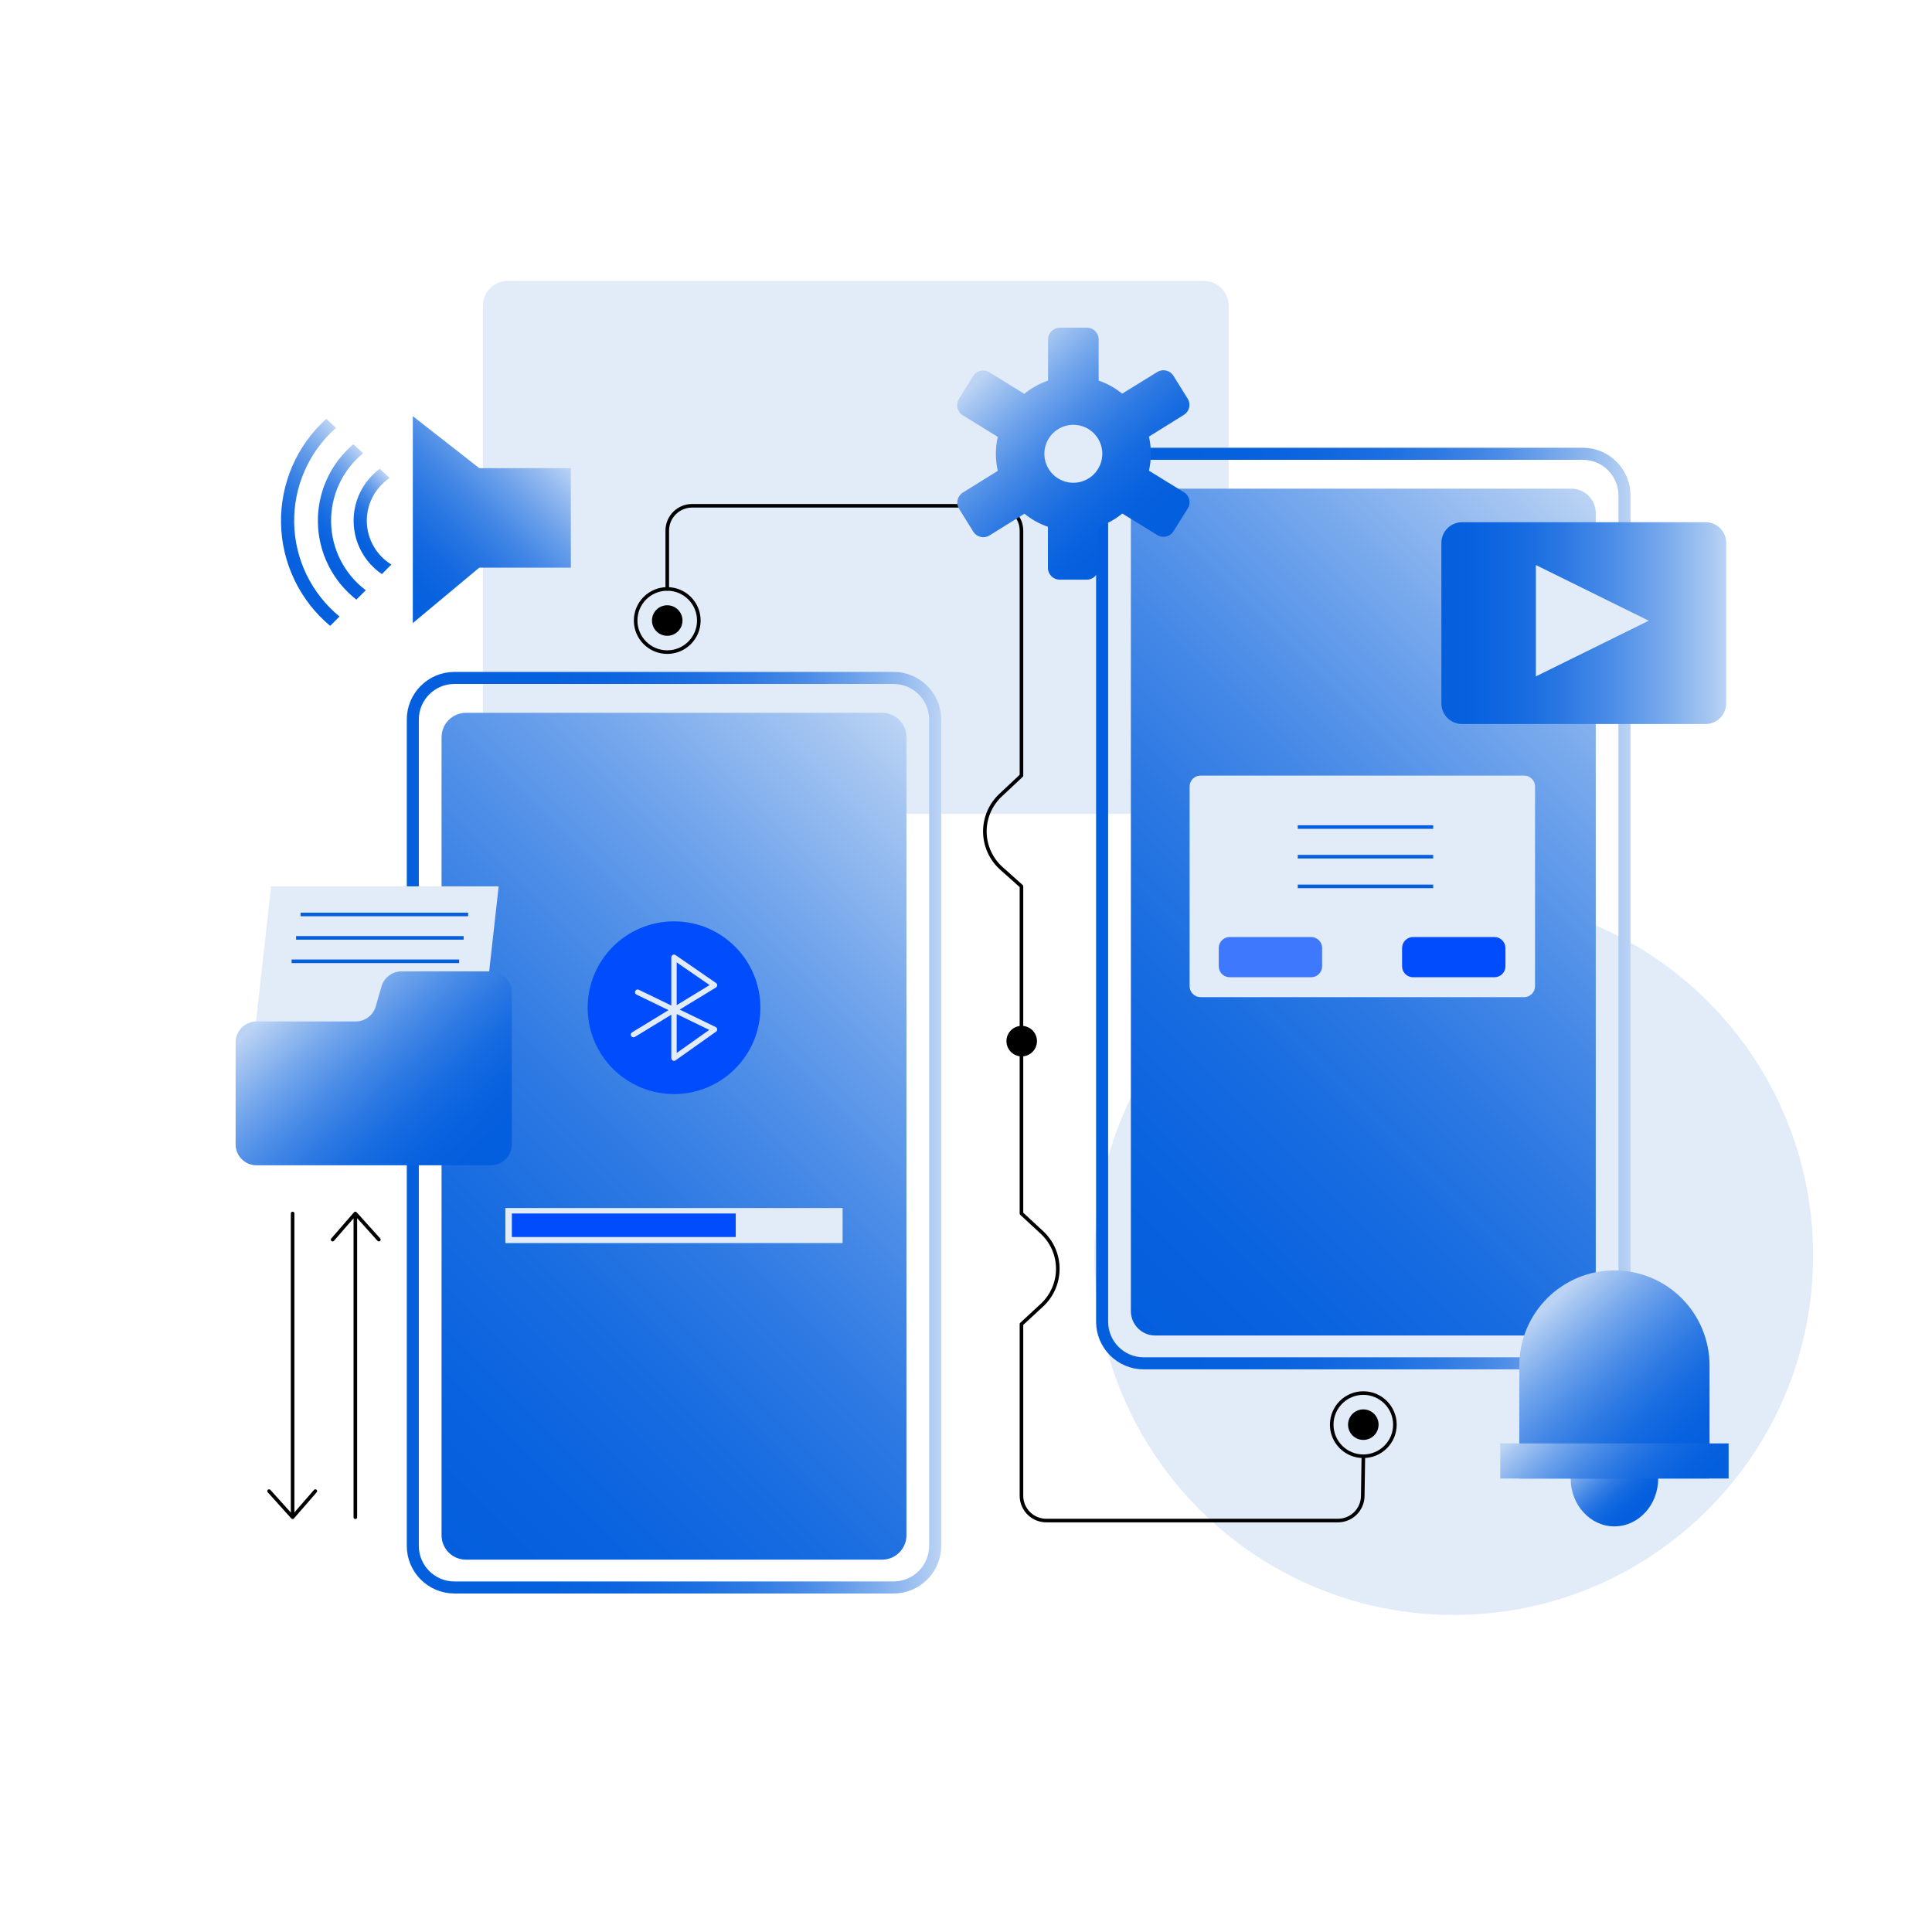
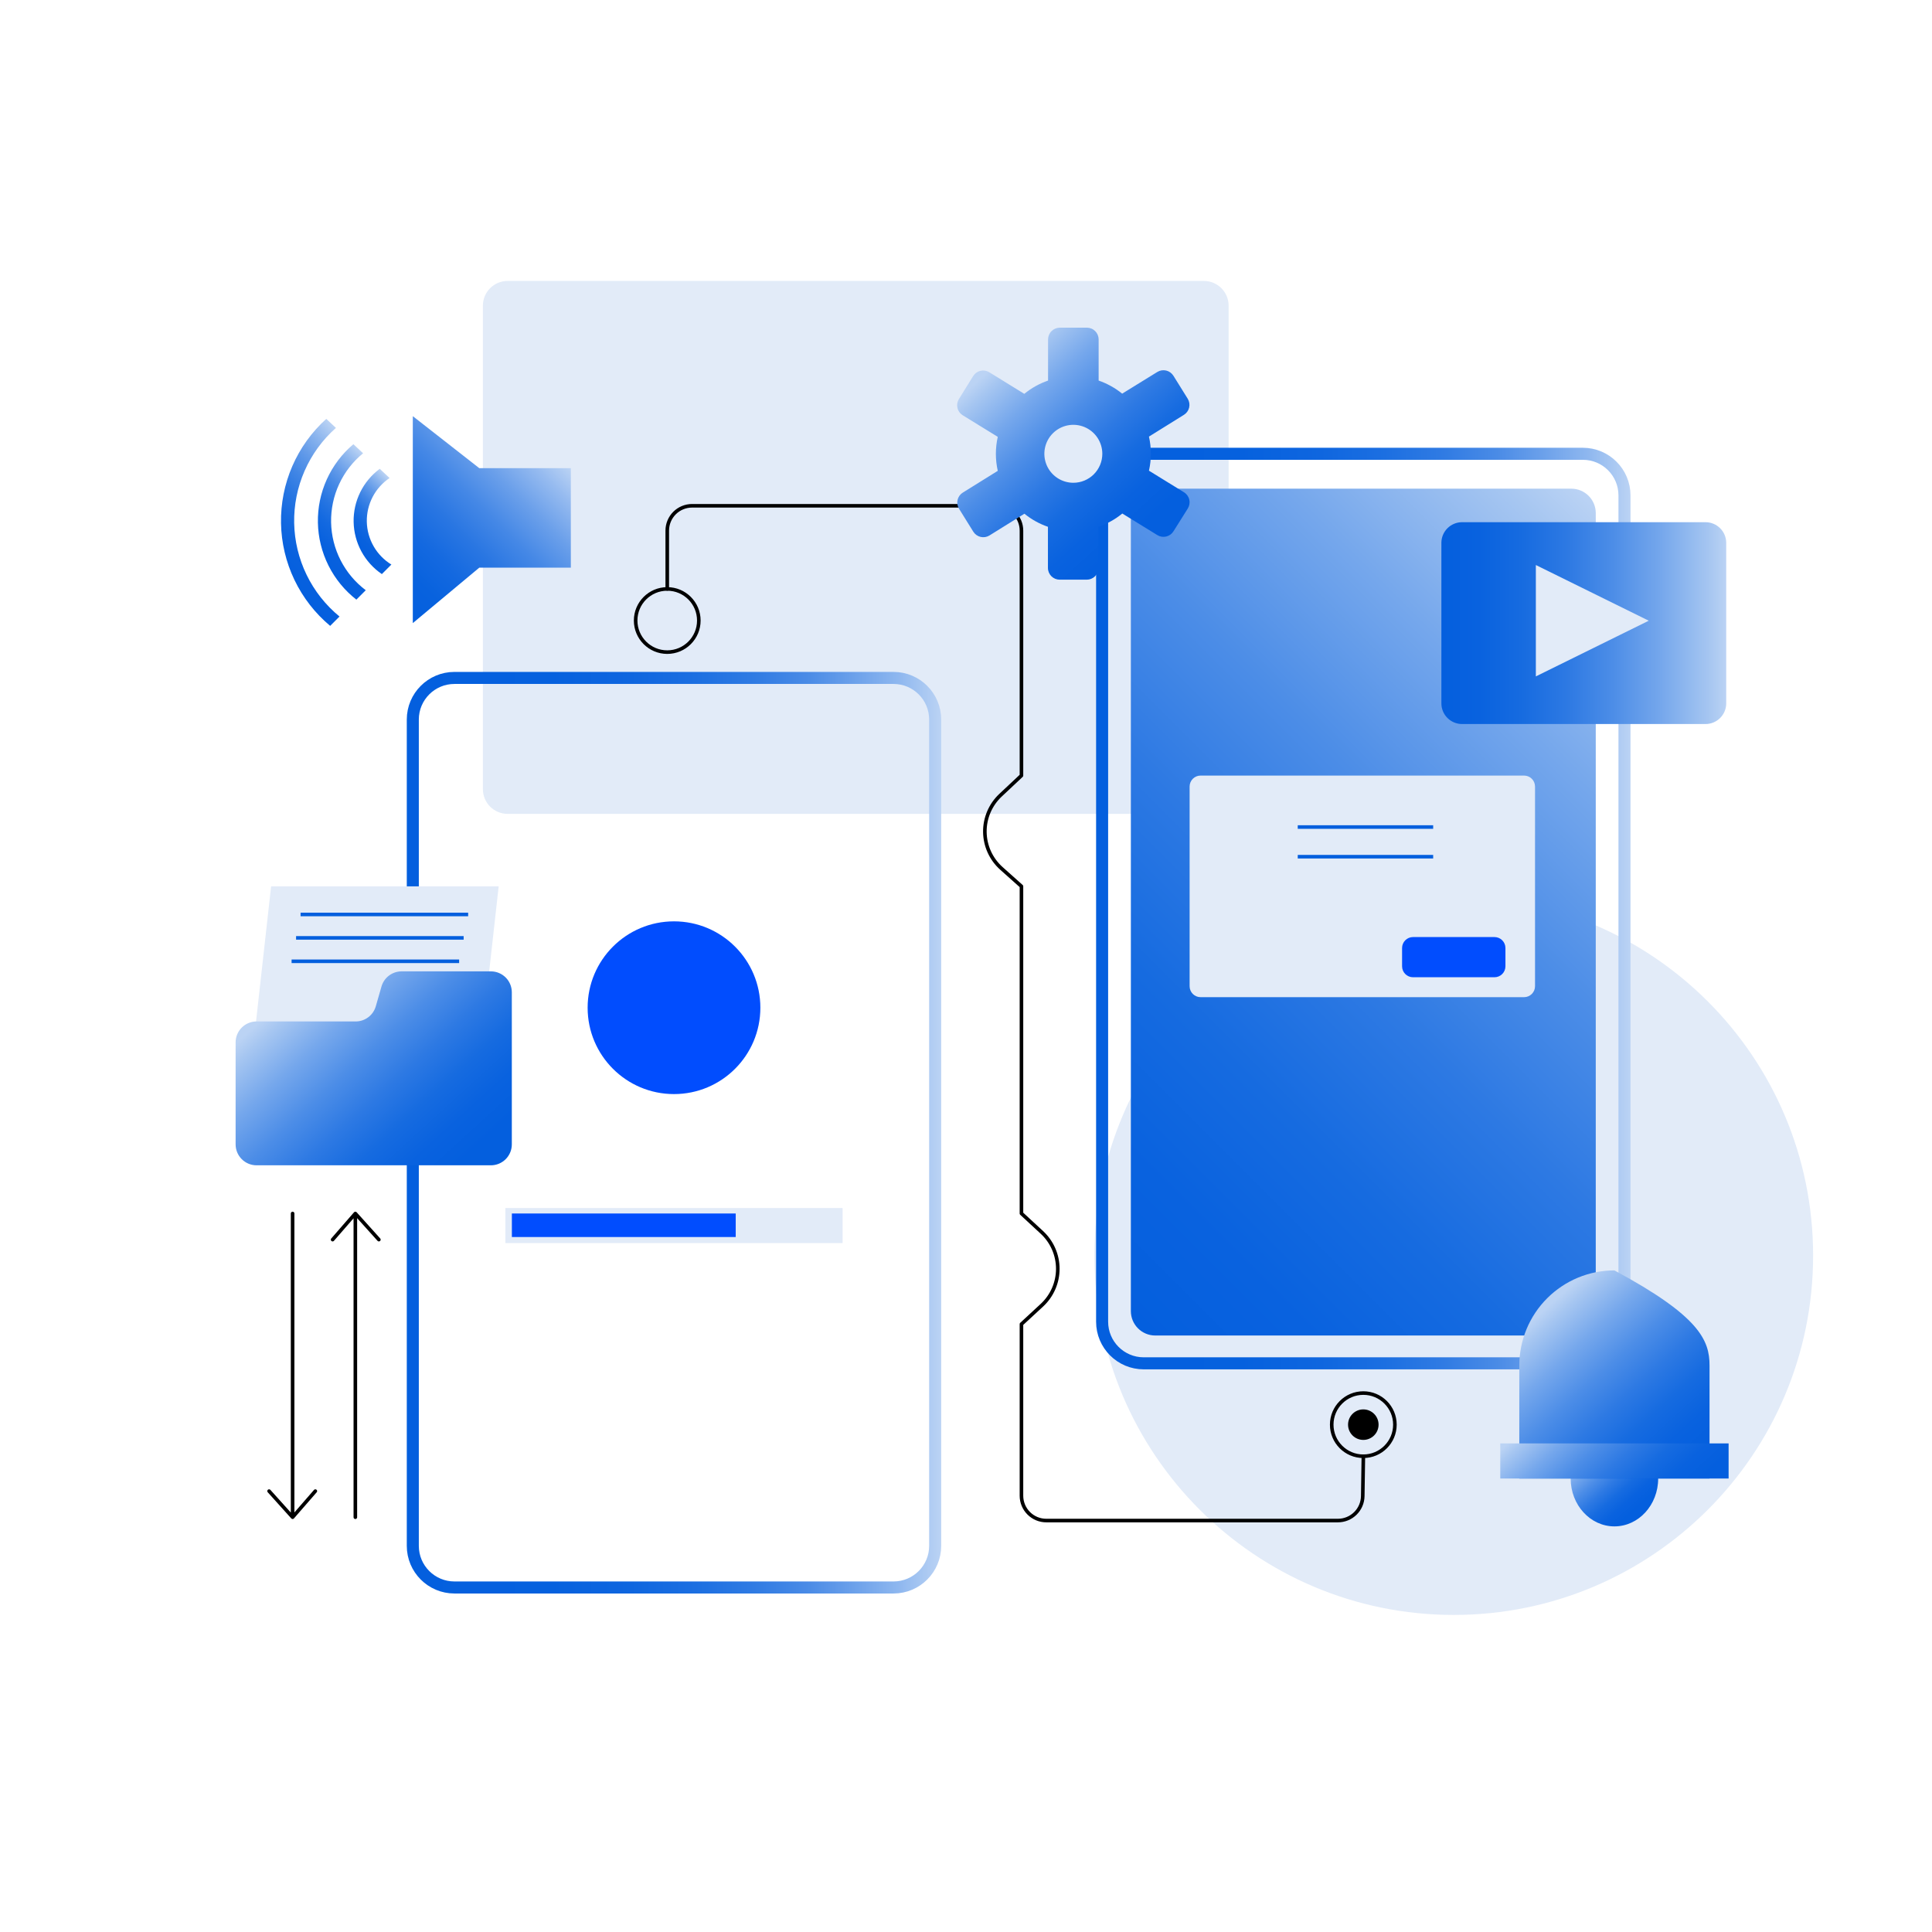
<svg xmlns="http://www.w3.org/2000/svg" width="1080" height="1080" fill="none" viewBox="0 0 1080 1080" id="network-connection-technology">
  <path fill="#E2EBF8" d="M672.98 157.051H283.76C276.128 157.051 269.94 163.238 269.94 170.871V441.141C269.94 448.773 276.128 454.961 283.76 454.961H672.98C680.613 454.961 686.8 448.773 686.8 441.141V170.871C686.8 163.238 680.613 157.051 672.98 157.051ZM812.659 902.76C923.602 902.76 1013.54 812.823 1013.54 701.88 1013.54 590.937 923.602 501 812.659 501 701.716 501 611.779 590.937 611.779 701.88 611.779 812.823 701.716 902.76 812.659 902.76Z" />
  <path stroke="url(#paint0_linear_630_41072)" stroke-miterlimit="10" stroke-width="6.73" d="M499.5 378.969H254.03C241.178 378.969 230.76 389.387 230.76 402.239V864.139C230.76 876.99 241.178 887.409 254.03 887.409H499.5C512.351 887.409 522.77 876.99 522.77 864.139V402.239C522.77 389.387 512.351 378.969 499.5 378.969Z" />
-   <path fill="url(#paint1_linear_630_41072)" d="M493.07 398.48H260.47C252.937 398.48 246.83 404.587 246.83 412.12V858.22C246.83 865.754 252.937 871.86 260.47 871.86H493.07C500.603 871.86 506.71 865.754 506.71 858.22V412.12C506.71 404.587 500.603 398.48 493.07 398.48Z" />
  <path fill="#E2EBF8" d="M471.02 675.289H282.51V694.889H471.02V675.289Z" />
  <path fill="#014DFE" d="M376.77 611.599C403.435 611.599 425.05 589.983 425.05 563.319C425.05 536.655 403.435 515.039 376.77 515.039C350.106 515.039 328.49 536.655 328.49 563.319C328.49 589.983 350.106 611.599 376.77 611.599Z" />
-   <path stroke="#E2EBF8" stroke-linecap="round" stroke-linejoin="round" stroke-width="3" d="M354.11 578.371L399.42 550.741L376.77 535.121V591.521L399.42 575.471L356.47 554.641" />
  <path fill="#014DFE" d="M411.27 678.352H286.14V691.502H411.27V678.352Z" />
  <path stroke="url(#paint2_linear_630_41072)" stroke-miterlimit="10" stroke-width="6.73" d="M884.83 253.672H639.36C626.508 253.672 616.09 264.09 616.09 276.942V738.842C616.09 751.694 626.508 762.112 639.36 762.112H884.83C897.681 762.112 908.1 751.694 908.1 738.842V276.942C908.1 264.09 897.681 253.672 884.83 253.672Z" />
  <path fill="url(#paint3_linear_630_41072)" d="M878.4 273.18H645.8C638.267 273.18 632.16 279.287 632.16 286.82V732.92C632.16 740.453 638.267 746.56 645.8 746.56H878.4C885.933 746.56 892.04 740.453 892.04 732.92V286.82C892.04 279.287 885.933 273.18 878.4 273.18Z" />
  <path fill="#E2EBF8" d="M851.96 433.551H671.13C667.744 433.551 665 436.295 665 439.681V551.291C665 554.676 667.744 557.421 671.13 557.421H851.96C855.346 557.421 858.09 554.676 858.09 551.291V439.681C858.09 436.295 855.346 433.551 851.96 433.551Z" />
-   <path fill="#014DFE" d="M732.939 523.82H687.419C684.034 523.82 681.289 526.565 681.289 529.95V540.16C681.289 543.546 684.034 546.29 687.419 546.29H732.939C736.325 546.29 739.069 543.546 739.069 540.16V529.95C739.069 526.565 736.325 523.82 732.939 523.82Z" opacity=".73" />
  <path fill="#014DFE" d="M835.419 523.82H789.9C786.514 523.82 783.77 526.565 783.77 529.95V540.16C783.77 543.546 786.514 546.29 789.9 546.29H835.419C838.805 546.29 841.549 543.546 841.549 540.16V529.95C841.549 526.565 838.805 523.82 835.419 523.82Z" />
  <path stroke="url(#paint4_linear_630_41072)" stroke-miterlimit="10" stroke-width="2" d="M725.449 462.32H801.149" />
  <path stroke="url(#paint5_linear_630_41072)" stroke-miterlimit="10" stroke-width="2" d="M725.449 478.898H801.149" />
-   <path stroke="url(#paint6_linear_630_41072)" stroke-miterlimit="10" stroke-width="2" d="M725.449 495.488H801.149" />
  <path stroke="#000" stroke-miterlimit="10" stroke-width="2" d="M372.99 364.539C382.743 364.539 390.65 356.632 390.65 346.879C390.65 337.125 382.743 329.219 372.99 329.219C363.237 329.219 355.33 337.125 355.33 346.879C355.33 356.632 363.237 364.539 372.99 364.539Z" />
-   <path fill="#000" d="M372.99 355.412C377.701 355.412 381.52 351.593 381.52 346.882 381.52 342.171 377.701 338.352 372.99 338.352 368.279 338.352 364.46 342.171 364.46 346.882 364.46 351.593 368.279 355.412 372.99 355.412ZM571.139 590.529C575.85 590.529 579.669 586.71 579.669 581.999 579.669 577.288 575.85 573.469 571.139 573.469 566.428 573.469 562.609 577.288 562.609 581.999 562.609 586.71 566.428 590.529 571.139 590.529Z" />
  <path stroke="#000" stroke-miterlimit="10" stroke-width="2" d="M762.099 814.05C771.853 814.05 779.759 806.144 779.759 796.391C779.759 786.637 771.853 778.73 762.099 778.73C752.346 778.73 744.439 786.637 744.439 796.391C744.439 806.144 752.346 814.05 762.099 814.05Z" />
  <path fill="#000" d="M762.1 804.919C766.811 804.919 770.63 801.1 770.63 796.389C770.63 791.678 766.811 787.859 762.1 787.859C757.389 787.859 753.57 791.678 753.57 796.389C753.57 801.1 757.389 804.919 762.1 804.919Z" />
  <path stroke="#000" stroke-linecap="round" stroke-linejoin="round" stroke-width="2" d="M373 329.218V296.618C372.999 294.795 373.357 292.99 374.054 291.305C374.751 289.62 375.773 288.09 377.062 286.801C378.352 285.512 379.882 284.489 381.567 283.792C383.251 283.095 385.057 282.737 386.88 282.738H557.15C560.827 282.744 564.351 284.209 566.948 286.811C569.545 289.414 571.003 292.941 571 296.618V433.548L559.28 444.548C556.479 447.184 554.256 450.373 552.752 453.913C551.249 457.453 550.498 461.267 550.547 465.113C550.596 468.958 551.444 472.752 553.036 476.253C554.629 479.754 556.933 482.885 559.8 485.448L571 495.448V678.348L582.41 688.908C585.218 691.505 587.459 694.655 588.991 698.16C590.523 701.665 591.315 705.448 591.315 709.273C591.315 713.098 590.523 716.882 588.991 720.387C587.459 723.891 585.218 727.041 582.41 729.638L571 740.188V836.138C571.003 837.962 571.365 839.767 572.065 841.451C572.766 843.134 573.791 844.663 575.083 845.951C576.375 847.238 577.908 848.258 579.594 848.952C581.28 849.647 583.086 850.002 584.91 849.998H747.91C751.553 849.999 755.051 848.567 757.648 846.011C760.244 843.455 761.732 839.981 761.79 836.338L762.13 814.028" />
  <path fill="url(#paint7_linear_630_41072)" d="M267.93 261.711L230.76 232.641V348.321L267.93 317.321H319.11V261.711H267.93Z" />
  <path fill="url(#paint8_linear_630_41072)" d="M182.38 234.141L187.79 239.191C180.281 245.838 174.305 254.036 170.274 263.219C166.244 272.402 164.255 282.351 164.445 292.377C164.635 302.404 167 312.27 171.376 321.293C175.752 330.317 182.034 338.283 189.79 344.641L184.56 349.871C176.14 342.832 169.33 334.066 164.591 324.168C159.852 314.269 157.294 303.469 157.09 292.496C156.887 281.523 159.042 270.635 163.41 260.567C167.778 250.5 174.257 241.488 182.41 234.141H182.38Z" />
  <path fill="url(#paint9_linear_630_41072)" d="M197.55 248.309L202.98 253.369C197.263 258.032 192.682 263.935 189.582 270.63C186.483 277.325 184.946 284.637 185.088 292.014C185.231 299.39 187.049 306.638 190.405 313.208C193.761 319.778 198.567 325.499 204.46 329.939L199.21 335.199C192.652 330.072 187.319 323.548 183.599 316.101C179.88 308.654 177.867 300.471 177.708 292.149C177.549 283.826 179.248 275.572 182.68 267.989C186.112 260.405 191.192 253.682 197.55 248.309Z" />
  <path fill="url(#paint10_linear_630_41072)" d="M212.29 262.078L217.79 267.208C213.786 269.89 210.52 273.537 208.295 277.812C206.07 282.087 204.955 286.853 205.055 291.672C205.155 296.49 206.465 301.206 208.865 305.386C211.265 309.565 214.678 313.074 218.79 315.588L213.46 320.918C208.698 317.677 204.78 313.342 202.035 308.278C199.29 303.213 197.797 297.565 197.68 291.805C197.564 286.046 198.827 280.342 201.365 275.17C203.904 269.999 207.643 265.51 212.27 262.078H212.29Z" />
  <path fill="url(#paint11_linear_630_41072)" d="M661.881 275.202L642.271 263.112C643.697 256.842 643.697 250.332 642.271 244.062L661.831 231.892C663.299 230.974 664.345 229.513 664.74 227.827C665.136 226.141 664.848 224.367 663.941 222.892L655.941 210.042C655.023 208.573 653.562 207.528 651.876 207.132C650.19 206.737 648.416 207.024 646.941 207.932L627.301 220.052C623.374 216.867 618.92 214.393 614.141 212.742V189.742C614.142 188.88 613.973 188.025 613.644 187.228C613.315 186.431 612.832 185.707 612.223 185.097C611.614 184.487 610.89 184.002 610.093 183.672C609.297 183.342 608.443 183.172 607.581 183.172H592.441C590.698 183.172 589.027 183.864 587.795 185.096C586.563 186.328 585.871 187.999 585.871 189.742V212.742C581.038 214.412 576.539 216.924 572.581 220.162L553.001 208.082C551.521 207.178 549.744 206.897 548.057 207.3C546.371 207.703 544.912 208.757 544.001 210.232L536.001 223.122C535.097 224.602 534.816 226.379 535.219 228.066C535.621 229.752 536.676 231.21 538.151 232.122L557.761 244.202C556.342 250.456 556.342 256.948 557.761 263.202L538.201 275.372C536.732 276.29 535.687 277.751 535.291 279.437C534.896 281.123 535.183 282.897 536.091 284.372L544.091 297.232C545.012 298.696 546.473 299.739 548.158 300.133C549.842 300.528 551.615 300.244 553.091 299.342L572.651 287.172C576.57 290.362 581.022 292.837 585.801 294.482V317.482C585.803 319.223 586.497 320.891 587.729 322.121C588.96 323.351 590.63 324.042 592.371 324.042H607.511C609.251 324.042 610.919 323.351 612.149 322.12C613.38 320.89 614.071 319.222 614.071 317.482V294.482C618.91 292.818 623.413 290.305 627.371 287.062L646.981 299.142C648.46 300.044 650.236 300.325 651.921 299.924C653.607 299.524 655.066 298.473 655.981 297.002L664.001 284.232C664.917 282.753 665.208 280.971 664.81 279.278C664.413 277.585 663.359 276.118 661.881 275.202ZM600.001 269.872C596.797 269.872 593.665 268.922 591.001 267.142C588.336 265.362 586.26 262.832 585.034 259.871C583.808 256.911 583.487 253.654 584.112 250.511C584.737 247.369 586.28 244.482 588.546 242.217C590.811 239.951 593.698 238.408 596.84 237.783C599.983 237.158 603.24 237.479 606.2 238.705C609.16 239.931 611.69 242.008 613.471 244.672C615.251 247.336 616.201 250.468 616.201 253.672C616.201 257.968 614.494 262.089 611.456 265.127C608.418 268.165 604.297 269.872 600.001 269.872Z" />
  <path fill="url(#paint12_linear_630_41072)" d="M953.4 291.91H817.31C810.92 291.91 805.74 297.09 805.74 303.48V393.17C805.74 399.56 810.92 404.74 817.31 404.74H953.4C959.79 404.74 964.97 399.56 964.97 393.17V303.48C964.97 297.09 959.79 291.91 953.4 291.91Z" />
  <path fill="#E2EBF8" d="M858.551 315.852V378.112L921.671 346.982L858.551 315.852Z" />
  <path fill="url(#paint13_linear_630_41072)" d="M902.47 853.258C915.979 853.258 926.93 841.277 926.93 826.498C926.93 811.719 915.979 799.738 902.47 799.738C888.961 799.738 878.01 811.719 878.01 826.498C878.01 841.277 888.961 853.258 902.47 853.258Z" />
-   <path fill="url(#paint14_linear_630_41072)" d="M902.471 710.16C916.572 710.16 930.096 715.762 940.068 725.733C950.039 735.705 955.641 749.229 955.641 763.33V826.5H849.301V763.33C849.301 749.229 854.903 735.705 864.874 725.733C874.845 715.762 888.369 710.16 902.471 710.16Z" />
+   <path fill="url(#paint14_linear_630_41072)" d="M902.471 710.16C950.039 735.705 955.641 749.229 955.641 763.33V826.5H849.301V763.33C849.301 749.229 854.903 735.705 864.874 725.733C874.845 715.762 888.369 710.16 902.471 710.16Z" />
  <path fill="url(#paint15_linear_630_41072)" d="M966.3 806.871H838.65V826.501H966.3V806.871Z" />
  <path fill="#E2EBF8" d="M269.09 582.178H141.88L151.55 495.488H278.76L269.09 582.178Z" />
  <path fill="url(#paint16_linear_630_41072)" d="M198.83 571H143.41C140.307 571 137.331 572.233 135.137 574.427C132.943 576.621 131.71 579.597 131.71 582.7V639.7C131.709 641.237 132.01 642.76 132.598 644.18C133.185 645.601 134.047 646.892 135.133 647.98C136.22 649.067 137.51 649.93 138.93 650.518C140.35 651.107 141.873 651.41 143.41 651.41H274.41C275.947 651.41 277.469 651.107 278.89 650.518C280.31 649.93 281.6 649.067 282.687 647.98C283.773 646.892 284.635 645.601 285.222 644.18C285.81 642.76 286.111 641.237 286.11 639.7V554.7C286.11 551.602 284.881 548.631 282.694 546.437C280.506 544.244 277.538 543.008 274.44 543H224.49C221.947 543 219.473 543.829 217.443 545.361C215.413 546.893 213.938 549.044 213.24 551.49L210.08 562.49C209.384 564.938 207.91 567.094 205.88 568.629C203.85 570.165 201.375 570.997 198.83 571Z" />
  <path stroke="url(#paint17_linear_630_41072)" stroke-miterlimit="10" stroke-width="2" d="M168.03 511.191H261.7" />
  <path stroke="url(#paint18_linear_630_41072)" stroke-miterlimit="10" stroke-width="2" d="M165.51 524.281H259.18" />
  <path stroke="url(#paint19_linear_630_41072)" stroke-miterlimit="10" stroke-width="2" d="M163 537.371H256.66" />
  <path stroke="#000" stroke-linecap="round" stroke-linejoin="round" stroke-width="2" d="M163.57 848.142V678.352M150.42 833.531 163.57 848.141 176.28 833.531M198.64 678.352V848.142M211.79 692.962 198.64 678.352 185.93 692.962" />
  <defs>
    <linearGradient id="paint0_linear_630_41072" x1="227.4" x2="526.14" y1="633.189" y2="633.189" gradientUnits="userSpaceOnUse">
      <stop stop-color="#045FDE" />
      <stop offset=".27" stop-color="#0661DE" />
      <stop offset=".42" stop-color="#0F66DF" />
      <stop offset=".54" stop-color="#1C6FE1" />
      <stop offset=".65" stop-color="#307BE3" />
      <stop offset=".75" stop-color="#4A8BE6" />
      <stop offset=".83" stop-color="#699FEA" />
      <stop offset=".92" stop-color="#8EB7EF" />
      <stop offset="1" stop-color="#BBD3F4" />
    </linearGradient>
    <linearGradient id="paint1_linear_630_41072" x1="197.45" x2="556.09" y1="814.5" y2="455.86" gradientUnits="userSpaceOnUse">
      <stop stop-color="#045FDE" />
      <stop offset=".13" stop-color="#0962DF" />
      <stop offset=".28" stop-color="#166BE0" />
      <stop offset=".44" stop-color="#2D79E3" />
      <stop offset=".6" stop-color="#4C8DE7" />
      <stop offset=".77" stop-color="#75A7EC" />
      <stop offset=".94" stop-color="#A6C6F1" />
      <stop offset="1" stop-color="#BBD3F4" />
    </linearGradient>
    <linearGradient id="paint2_linear_630_41072" x1="612.73" x2="911.47" y1="507.892" y2="507.892" gradientUnits="userSpaceOnUse">
      <stop stop-color="#045FDE" />
      <stop offset=".27" stop-color="#0661DE" />
      <stop offset=".42" stop-color="#0F66DF" />
      <stop offset=".54" stop-color="#1C6FE1" />
      <stop offset=".65" stop-color="#307BE3" />
      <stop offset=".75" stop-color="#4A8BE6" />
      <stop offset=".83" stop-color="#699FEA" />
      <stop offset=".92" stop-color="#8EB7EF" />
      <stop offset="1" stop-color="#BBD3F4" />
    </linearGradient>
    <linearGradient id="paint3_linear_630_41072" x1="582.78" x2="941.42" y1="689.2" y2="330.56" gradientUnits="userSpaceOnUse">
      <stop stop-color="#045FDE" />
      <stop offset=".13" stop-color="#0962DF" />
      <stop offset=".28" stop-color="#166BE0" />
      <stop offset=".44" stop-color="#2D79E3" />
      <stop offset=".6" stop-color="#4C8DE7" />
      <stop offset=".77" stop-color="#75A7EC" />
      <stop offset=".94" stop-color="#A6C6F1" />
      <stop offset="1" stop-color="#BBD3F4" />
    </linearGradient>
    <linearGradient id="paint4_linear_630_41072" x1="-nan" x2="-nan" y1="-nan" y2="-nan" gradientUnits="userSpaceOnUse">
      <stop stop-color="#045FDE" />
      <stop offset=".27" stop-color="#0661DE" />
      <stop offset=".42" stop-color="#0F66DF" />
      <stop offset=".54" stop-color="#1C6FE1" />
      <stop offset=".65" stop-color="#307BE3" />
      <stop offset=".75" stop-color="#4A8BE6" />
      <stop offset=".83" stop-color="#699FEA" />
      <stop offset=".92" stop-color="#8EB7EF" />
      <stop offset="1" stop-color="#BBD3F4" />
    </linearGradient>
    <linearGradient id="paint5_linear_630_41072" x1="-nan" x2="-nan" y1="-nan" y2="-nan" gradientUnits="userSpaceOnUse">
      <stop stop-color="#045FDE" />
      <stop offset=".27" stop-color="#0661DE" />
      <stop offset=".42" stop-color="#0F66DF" />
      <stop offset=".54" stop-color="#1C6FE1" />
      <stop offset=".65" stop-color="#307BE3" />
      <stop offset=".75" stop-color="#4A8BE6" />
      <stop offset=".83" stop-color="#699FEA" />
      <stop offset=".92" stop-color="#8EB7EF" />
      <stop offset="1" stop-color="#BBD3F4" />
    </linearGradient>
    <linearGradient id="paint6_linear_630_41072" x1="-nan" x2="-nan" y1="-nan" y2="-nan" gradientUnits="userSpaceOnUse">
      <stop stop-color="#045FDE" />
      <stop offset=".27" stop-color="#0661DE" />
      <stop offset=".42" stop-color="#0F66DF" />
      <stop offset=".54" stop-color="#1C6FE1" />
      <stop offset=".65" stop-color="#307BE3" />
      <stop offset=".75" stop-color="#4A8BE6" />
      <stop offset=".83" stop-color="#699FEA" />
      <stop offset=".92" stop-color="#8EB7EF" />
      <stop offset="1" stop-color="#BBD3F4" />
    </linearGradient>
    <linearGradient id="paint7_linear_630_41072" x1="216.18" x2="303.66" y1="333.741" y2="246.261" gradientUnits="userSpaceOnUse">
      <stop stop-color="#045FDE" />
      <stop offset=".15" stop-color="#0862DE" />
      <stop offset=".29" stop-color="#1469E0" />
      <stop offset=".44" stop-color="#2976E2" />
      <stop offset=".59" stop-color="#4588E6" />
      <stop offset=".74" stop-color="#6A9FEA" />
      <stop offset=".89" stop-color="#96BBF0" />
      <stop offset="1" stop-color="#BBD3F4" />
    </linearGradient>
    <linearGradient id="paint8_linear_630_41072" x1="154.82" x2="212" y1="320.581" y2="263.401" gradientUnits="userSpaceOnUse">
      <stop stop-color="#045FDE" />
      <stop offset=".16" stop-color="#0861DE" />
      <stop offset=".31" stop-color="#1369E0" />
      <stop offset=".45" stop-color="#2675E2" />
      <stop offset=".59" stop-color="#4186E5" />
      <stop offset=".73" stop-color="#639BE9" />
      <stop offset=".87" stop-color="#8DB6EE" />
      <stop offset="1" stop-color="#BBD3F4" />
    </linearGradient>
    <linearGradient id="paint9_linear_630_41072" x1="176.72" x2="219.8" y1="313.279" y2="270.199" gradientUnits="userSpaceOnUse">
      <stop stop-color="#045FDE" />
      <stop offset=".16" stop-color="#0861DE" />
      <stop offset=".31" stop-color="#1369E0" />
      <stop offset=".45" stop-color="#2675E2" />
      <stop offset=".59" stop-color="#4186E5" />
      <stop offset=".73" stop-color="#639BE9" />
      <stop offset=".87" stop-color="#8DB6EE" />
      <stop offset="1" stop-color="#BBD3F4" />
    </linearGradient>
    <linearGradient id="paint10_linear_630_41072" x1="197.9" x2="227.35" y1="306.218" y2="276.768" gradientUnits="userSpaceOnUse">
      <stop stop-color="#045FDE" />
      <stop offset=".16" stop-color="#0861DE" />
      <stop offset=".31" stop-color="#1369E0" />
      <stop offset=".45" stop-color="#2675E2" />
      <stop offset=".59" stop-color="#4186E5" />
      <stop offset=".73" stop-color="#639BE9" />
      <stop offset=".87" stop-color="#8DB6EE" />
      <stop offset="1" stop-color="#BBD3F4" />
    </linearGradient>
    <linearGradient id="paint11_linear_630_41072" x1="642.941" x2="555.371" y1="300.762" y2="204.702" gradientUnits="userSpaceOnUse">
      <stop offset=".06" stop-color="#045FDE" />
      <stop offset=".19" stop-color="#0962DF" />
      <stop offset=".33" stop-color="#166BE0" />
      <stop offset=".47" stop-color="#2D79E3" />
      <stop offset=".62" stop-color="#4C8DE7" />
      <stop offset=".78" stop-color="#75A7EC" />
      <stop offset=".94" stop-color="#A6C6F1" />
      <stop offset="1" stop-color="#BBD3F4" />
    </linearGradient>
    <linearGradient id="paint12_linear_630_41072" x1="805.74" x2="964.97" y1="348.32" y2="348.32" gradientUnits="userSpaceOnUse">
      <stop stop-color="#045FDE" />
      <stop offset=".13" stop-color="#0962DF" />
      <stop offset=".28" stop-color="#166BE0" />
      <stop offset=".44" stop-color="#2D79E3" />
      <stop offset=".6" stop-color="#4C8DE7" />
      <stop offset=".77" stop-color="#75A7EC" />
      <stop offset=".94" stop-color="#A6C6F1" />
      <stop offset="1" stop-color="#BBD3F4" />
    </linearGradient>
    <linearGradient id="paint13_linear_630_41072" x1="918.23" x2="886.09" y1="843.788" y2="808.528" gradientUnits="userSpaceOnUse">
      <stop offset=".06" stop-color="#045FDE" />
      <stop offset=".19" stop-color="#0962DF" />
      <stop offset=".33" stop-color="#166BE0" />
      <stop offset=".47" stop-color="#2D79E3" />
      <stop offset=".62" stop-color="#4C8DE7" />
      <stop offset=".78" stop-color="#75A7EC" />
      <stop offset=".94" stop-color="#A6C6F1" />
      <stop offset="1" stop-color="#BBD3F4" />
    </linearGradient>
    <linearGradient id="paint14_linear_630_41072" x1="943.281" x2="858.571" y1="829.38" y2="736.47" gradientUnits="userSpaceOnUse">
      <stop offset=".06" stop-color="#045FDE" />
      <stop offset=".19" stop-color="#0962DF" />
      <stop offset=".33" stop-color="#166BE0" />
      <stop offset=".47" stop-color="#2D79E3" />
      <stop offset=".62" stop-color="#4C8DE7" />
      <stop offset=".78" stop-color="#75A7EC" />
      <stop offset=".94" stop-color="#A6C6F1" />
      <stop offset="1" stop-color="#BBD3F4" />
    </linearGradient>
    <linearGradient id="paint15_linear_630_41072" x1="933.23" x2="870.49" y1="850.431" y2="781.601" gradientUnits="userSpaceOnUse">
      <stop offset=".06" stop-color="#045FDE" />
      <stop offset=".19" stop-color="#0962DF" />
      <stop offset=".33" stop-color="#166BE0" />
      <stop offset=".47" stop-color="#2D79E3" />
      <stop offset=".62" stop-color="#4C8DE7" />
      <stop offset=".78" stop-color="#75A7EC" />
      <stop offset=".94" stop-color="#A6C6F1" />
      <stop offset="1" stop-color="#BBD3F4" />
    </linearGradient>
    <linearGradient id="paint16_linear_630_41072" x1="262.96" x2="166.95" y1="656.47" y2="551.15" gradientUnits="userSpaceOnUse">
      <stop offset=".06" stop-color="#045FDE" />
      <stop offset=".19" stop-color="#0962DF" />
      <stop offset=".33" stop-color="#166BE0" />
      <stop offset=".47" stop-color="#2D79E3" />
      <stop offset=".62" stop-color="#4C8DE7" />
      <stop offset=".78" stop-color="#75A7EC" />
      <stop offset=".94" stop-color="#A6C6F1" />
      <stop offset="1" stop-color="#BBD3F4" />
    </linearGradient>
    <linearGradient id="paint17_linear_630_41072" x1="-nan" x2="-nan" y1="-nan" y2="-nan" gradientUnits="userSpaceOnUse">
      <stop stop-color="#045FDE" />
      <stop offset=".27" stop-color="#0661DE" />
      <stop offset=".42" stop-color="#0F66DF" />
      <stop offset=".54" stop-color="#1C6FE1" />
      <stop offset=".65" stop-color="#307BE3" />
      <stop offset=".75" stop-color="#4A8BE6" />
      <stop offset=".83" stop-color="#699FEA" />
      <stop offset=".92" stop-color="#8EB7EF" />
      <stop offset="1" stop-color="#BBD3F4" />
    </linearGradient>
    <linearGradient id="paint18_linear_630_41072" x1="-nan" x2="-nan" y1="-nan" y2="-nan" gradientUnits="userSpaceOnUse">
      <stop stop-color="#045FDE" />
      <stop offset=".27" stop-color="#0661DE" />
      <stop offset=".42" stop-color="#0F66DF" />
      <stop offset=".54" stop-color="#1C6FE1" />
      <stop offset=".65" stop-color="#307BE3" />
      <stop offset=".75" stop-color="#4A8BE6" />
      <stop offset=".83" stop-color="#699FEA" />
      <stop offset=".92" stop-color="#8EB7EF" />
      <stop offset="1" stop-color="#BBD3F4" />
    </linearGradient>
    <linearGradient id="paint19_linear_630_41072" x1="-nan" x2="-nan" y1="-nan" y2="-nan" gradientUnits="userSpaceOnUse">
      <stop stop-color="#045FDE" />
      <stop offset=".27" stop-color="#0661DE" />
      <stop offset=".42" stop-color="#0F66DF" />
      <stop offset=".54" stop-color="#1C6FE1" />
      <stop offset=".65" stop-color="#307BE3" />
      <stop offset=".75" stop-color="#4A8BE6" />
      <stop offset=".83" stop-color="#699FEA" />
      <stop offset=".92" stop-color="#8EB7EF" />
      <stop offset="1" stop-color="#BBD3F4" />
    </linearGradient>
  </defs>
</svg>